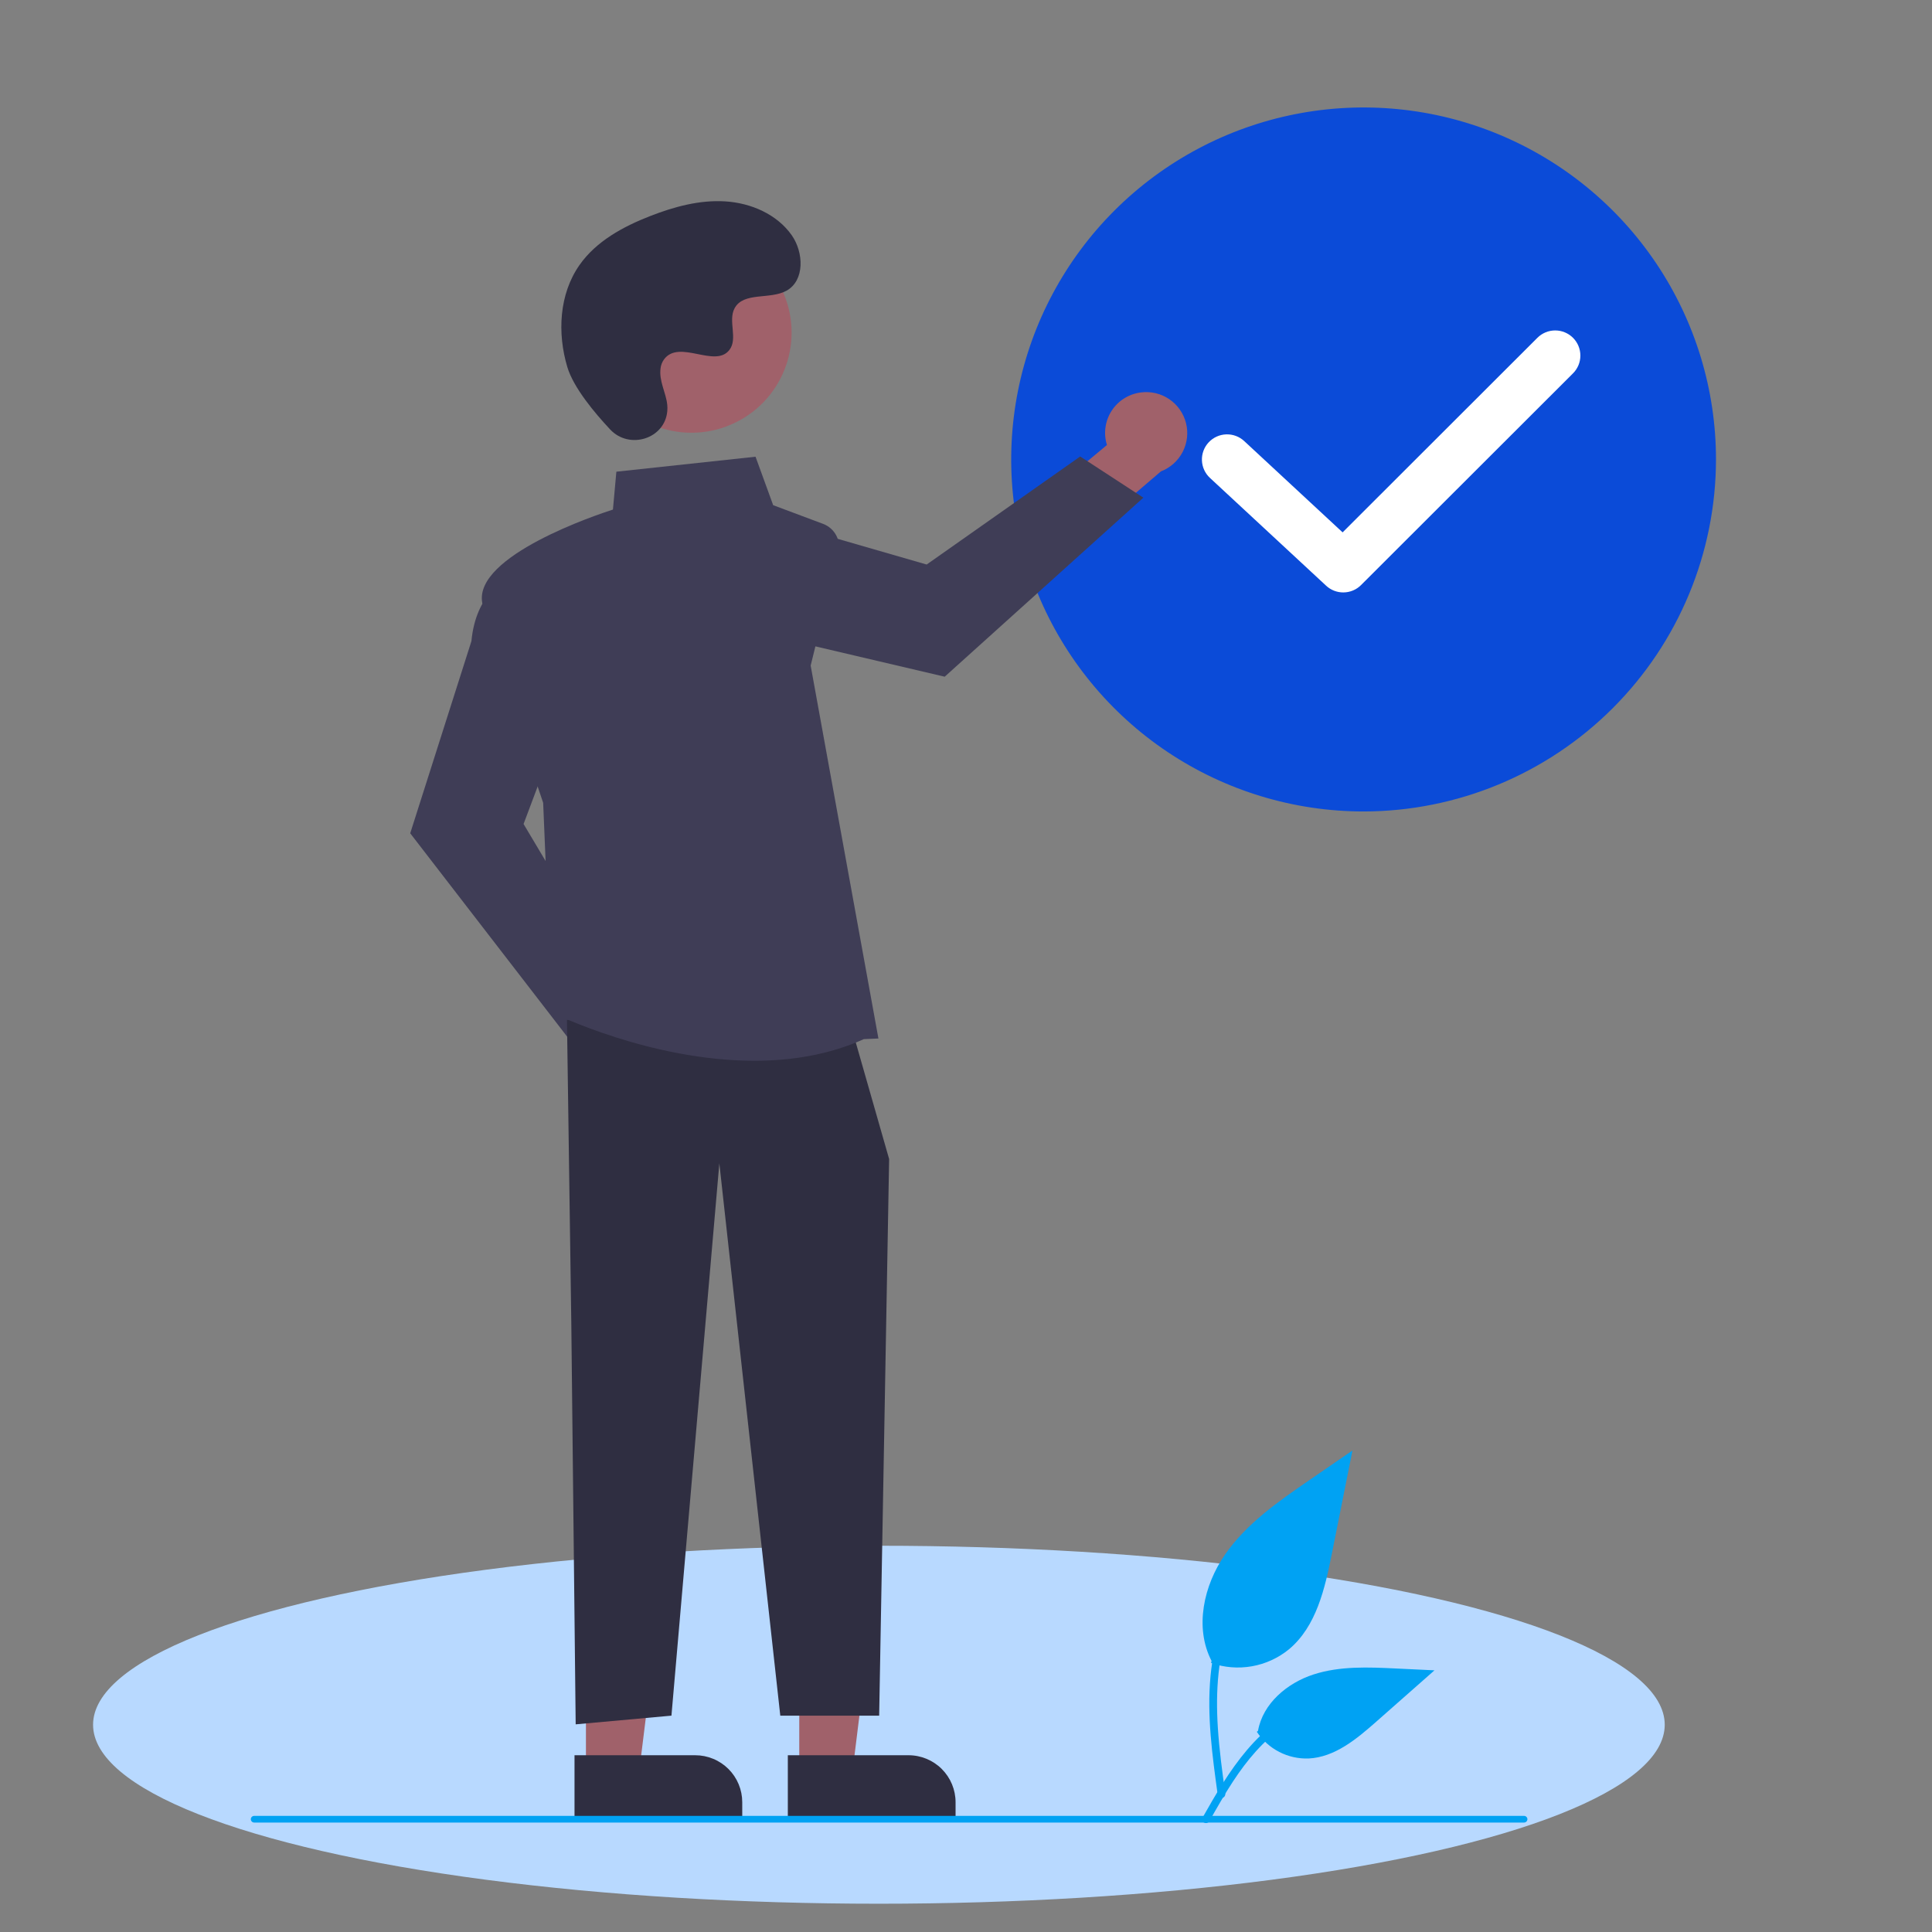
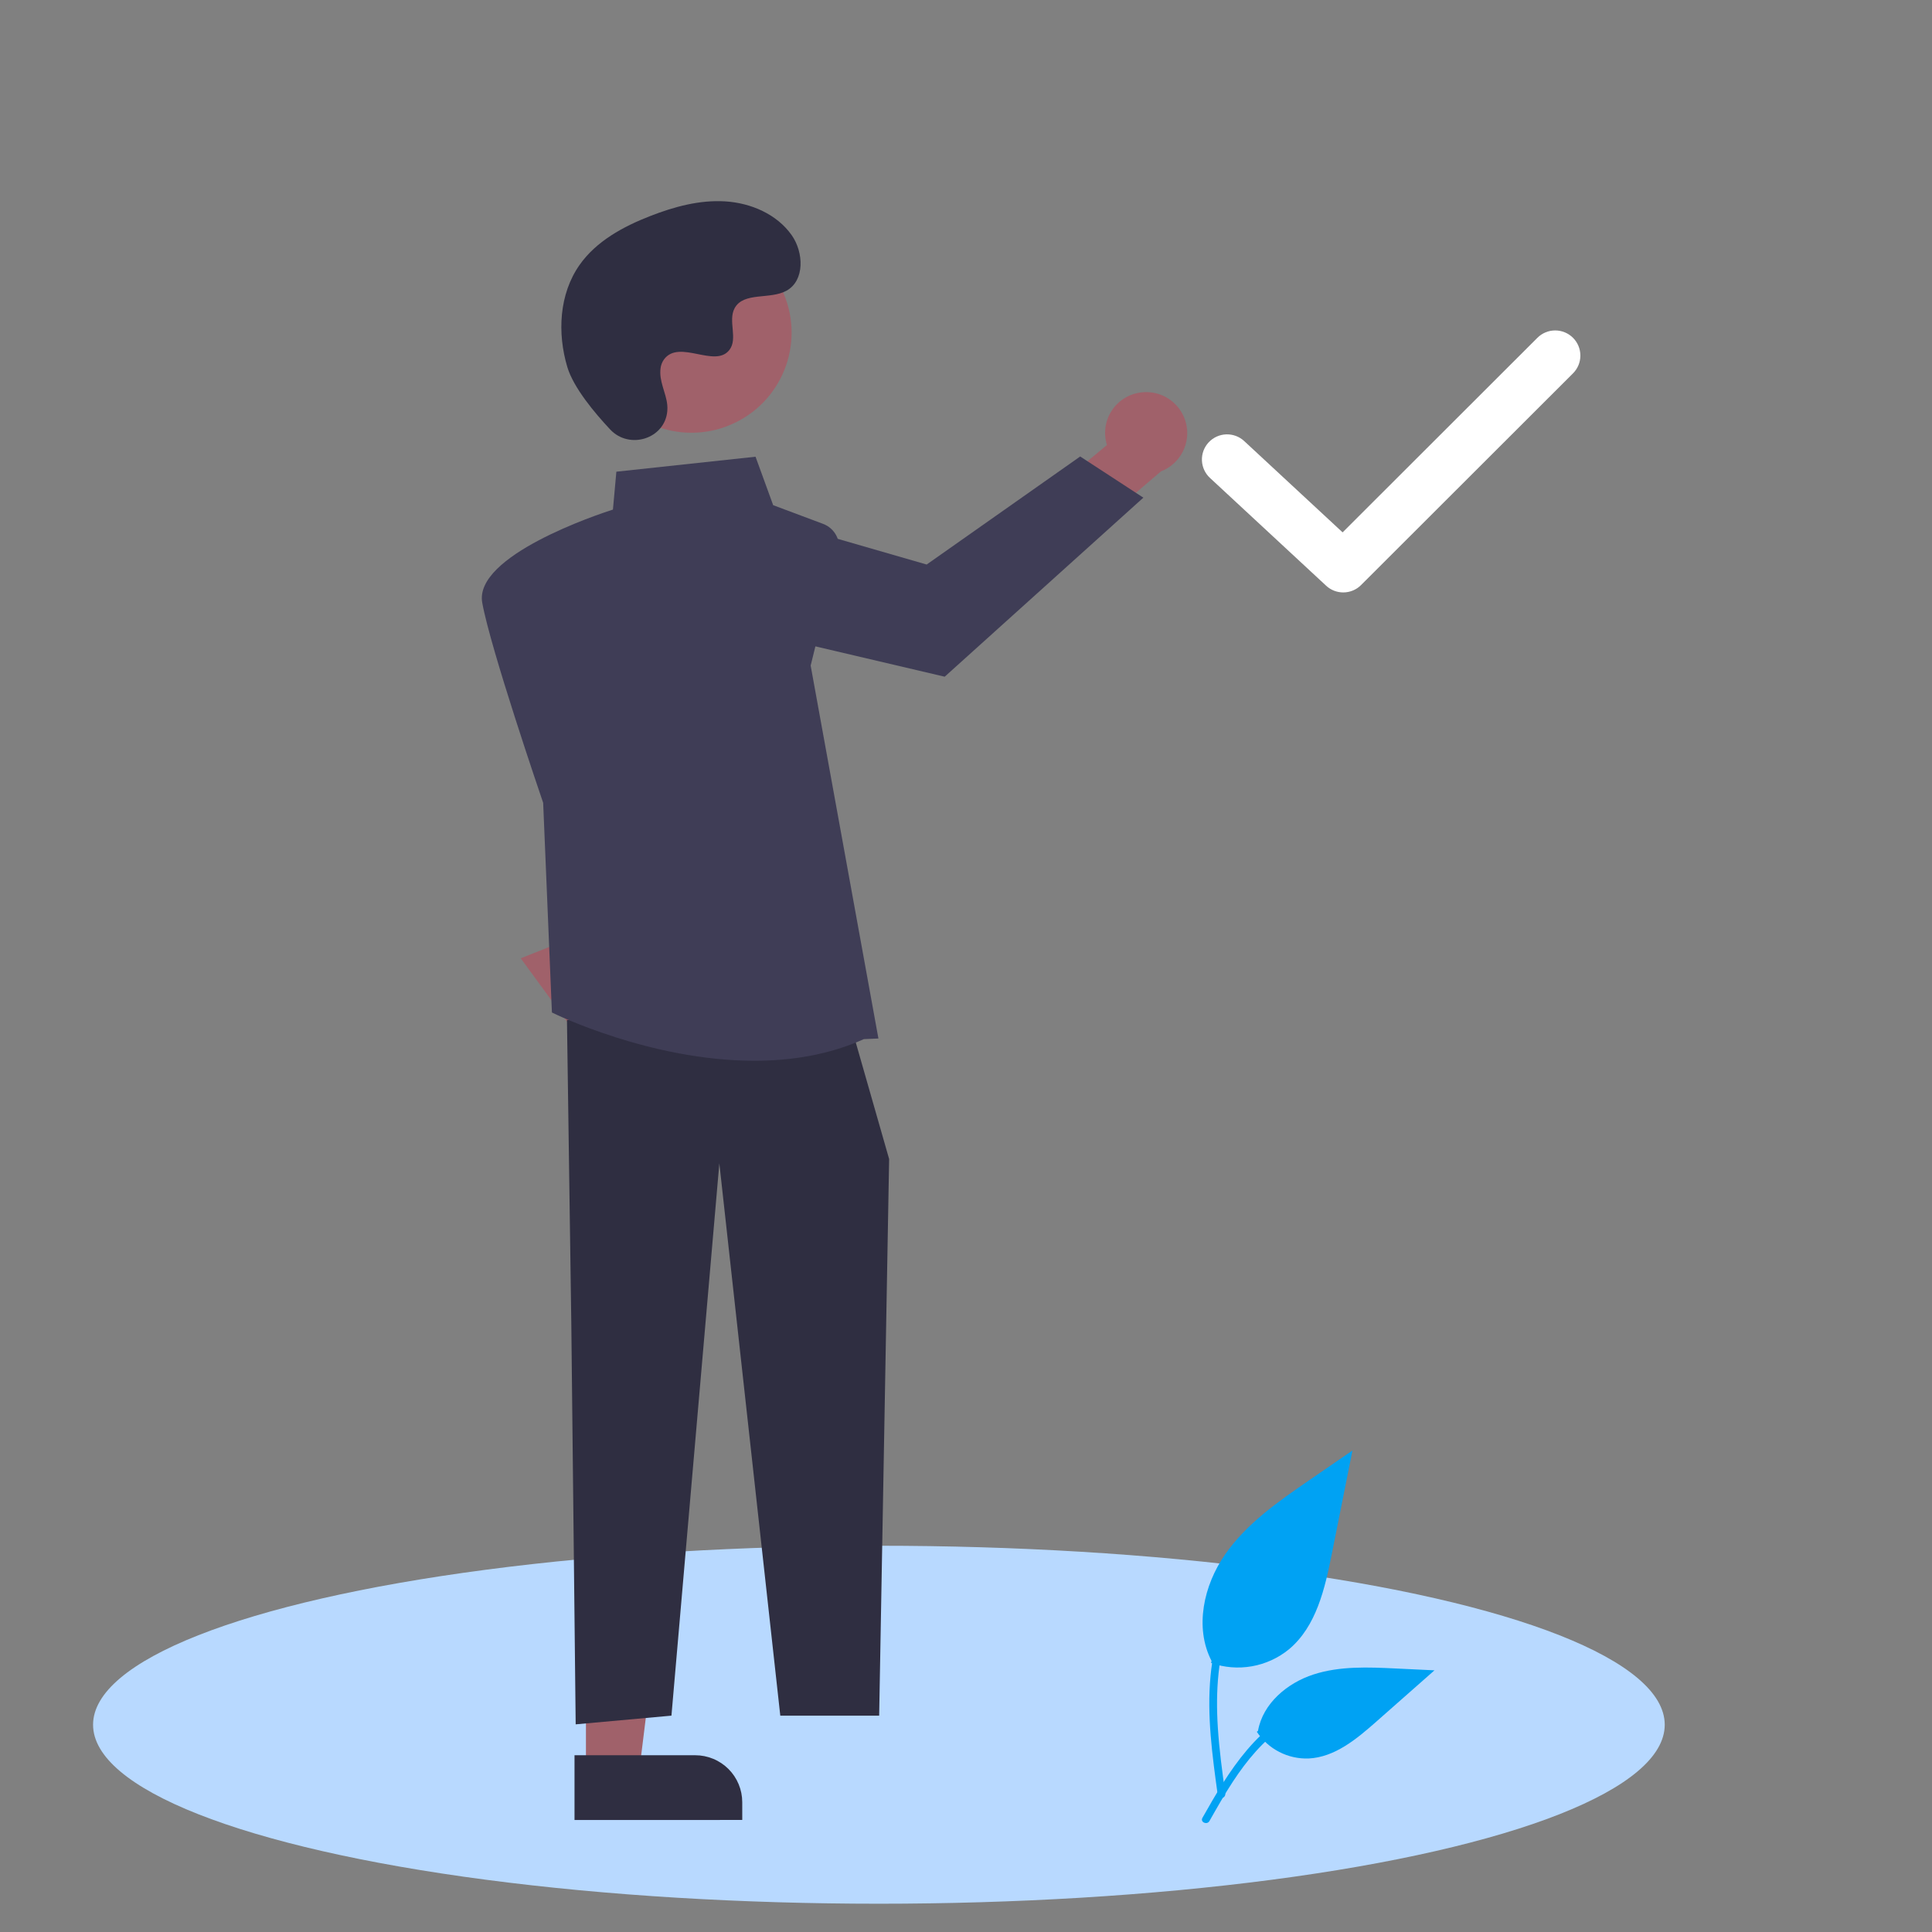
<svg xmlns="http://www.w3.org/2000/svg" width="161" height="161" viewBox="0 0 161 161" fill="none">
  <rect x="0" y="0" width="161" height="161" fill="#808080" stroke="none" />
  <ellipse cx="73.242" cy="143.728" rx="65.486" ry="14.916" fill="#B8D9FF" />
  <path d="M100.924 138.58C102.014 138.962 103.184 139.058 104.321 138.858C105.459 138.658 106.526 138.169 107.419 137.437C109.694 135.53 110.407 132.389 110.987 129.479L112.704 120.874L109.11 123.346C106.526 125.123 103.883 126.958 102.094 129.532C100.305 132.107 99.524 135.621 100.961 138.407" fill="#00A2F3" />
  <path d="M101.48 149.597C101.028 146.306 100.562 142.972 100.88 139.645C101.162 136.69 102.064 133.805 103.902 131.438C104.877 130.184 106.064 129.11 107.408 128.264C107.759 128.043 108.082 128.598 107.733 128.818C105.406 130.287 103.606 132.456 102.593 135.012C101.474 137.855 101.294 140.954 101.487 143.974C101.603 145.8 101.851 147.614 102.1 149.426C102.119 149.508 102.107 149.595 102.065 149.668C102.024 149.741 101.956 149.796 101.875 149.821C101.793 149.843 101.705 149.832 101.632 149.79C101.558 149.748 101.503 149.679 101.48 149.597L101.48 149.597Z" fill="#00A2F3" />
  <path d="M104.735 144.316C105.203 145.026 105.845 145.603 106.601 145.993C107.356 146.382 108.2 146.571 109.049 146.541C111.234 146.437 113.054 144.915 114.693 143.469L119.54 139.194L116.332 139.041C114.025 138.93 111.658 138.827 109.461 139.538C107.263 140.25 105.237 141.959 104.835 144.231" fill="#00A2F3" />
  <path d="M100.201 151.489C102.379 147.64 104.905 143.363 109.418 141.996C110.672 141.617 111.988 141.481 113.294 141.596C113.706 141.632 113.603 142.265 113.192 142.23C111.003 142.048 108.818 142.626 107.006 143.865C105.262 145.051 103.903 146.7 102.754 148.448C102.05 149.519 101.419 150.635 100.788 151.75C100.587 152.107 99.998 151.849 100.201 151.489Z" fill="#00A2F3" />
-   <path d="M113.634 67.622C107.826 67.622 102.148 65.902 97.319 62.679C92.49 59.456 88.726 54.874 86.503 49.515C84.28 44.155 83.699 38.257 84.832 32.567C85.965 26.877 88.762 21.65 92.868 17.548C96.975 13.446 102.208 10.652 107.904 9.52C113.601 8.388 119.505 8.969 124.871 11.189C130.237 13.409 134.823 17.169 138.05 21.993C141.277 26.817 142.999 32.488 142.999 38.289C142.99 46.066 139.894 53.522 134.388 59.021C128.883 64.52 121.419 67.613 113.634 67.622Z" fill="#0B4BD8" />
  <path d="M56.564 87.55C56.541 87.053 56.408 86.568 56.177 86.129C55.945 85.689 55.62 85.305 55.224 85.005C54.828 84.704 54.371 84.494 53.885 84.389C53.399 84.284 52.896 84.287 52.411 84.397L47.912 78.064L43.393 79.857L49.871 88.711C50.111 89.512 50.636 90.198 51.348 90.638C52.06 91.078 52.909 91.243 53.734 91.1C54.559 90.956 55.303 90.516 55.824 89.862C56.346 89.207 56.609 88.385 56.564 87.55Z" fill="#A0616A" />
-   <path d="M47.797 87.08L34.185 69.441L39.285 53.429C39.659 49.404 42.181 48.28 42.288 48.234L42.452 48.164L46.89 59.986L43.631 68.666L51.63 82.104L47.797 87.08Z" fill="#3F3D56" />
  <path d="M95.07 32.704C94.576 32.766 94.103 32.935 93.682 33.2C93.261 33.464 92.903 33.818 92.634 34.235C92.364 34.653 92.19 35.124 92.123 35.617C92.055 36.109 92.097 36.61 92.245 37.084L86.272 42.054L88.41 46.416L96.746 39.28C97.528 38.979 98.171 38.403 98.556 37.66C98.94 36.917 99.039 36.059 98.832 35.248C98.625 34.438 98.128 33.731 97.435 33.262C96.742 32.793 95.9 32.595 95.07 32.704Z" fill="#A0616A" />
  <path d="M95.279 41.472L78.725 56.392L62.349 52.55C58.302 52.489 56.985 50.065 56.931 49.962L56.849 49.804L68.306 44.47L77.222 47.044L90.016 38.04L95.279 41.472Z" fill="#3F3D56" />
-   <path d="M66.605 147.539L71.053 147.539L73.169 130.402L66.605 130.403L66.605 147.539Z" fill="#A0616A" />
-   <path d="M79.631 151.664L65.652 151.665L65.652 146.27L75.709 146.27C76.749 146.269 77.746 146.682 78.482 147.417C79.218 148.151 79.631 149.148 79.631 150.187L79.631 151.664Z" fill="#2F2E41" />
  <path d="M48.829 147.539L53.276 147.539L55.392 130.402L48.828 130.403L48.829 147.539Z" fill="#A0616A" />
  <path d="M61.855 151.664L47.876 151.665L47.876 146.27L57.932 146.27C58.448 146.269 58.958 146.371 59.433 146.568C59.909 146.764 60.342 147.053 60.706 147.417C61.07 147.78 61.359 148.212 61.556 148.688C61.753 149.163 61.854 149.672 61.854 150.187L61.855 151.664Z" fill="#2F2E41" />
  <path d="M47.247 84.99L47.61 110.356L47.973 143.695L55.954 142.971L59.945 96.948L65.024 142.971H73.264L74.094 96.586L71.191 86.439L47.247 84.99Z" fill="#2F2E41" />
  <path d="M62.868 88.397C54.184 88.397 46.19 84.471 46.083 84.417L45.993 84.373L45.264 66.903C45.053 66.285 40.891 54.104 40.187 50.232C39.473 46.309 49.822 42.867 51.078 42.464L51.364 39.308L62.961 38.06L64.431 42.098L68.591 43.656C69.063 43.833 69.454 44.177 69.689 44.622C69.924 45.067 69.987 45.583 69.867 46.071L67.555 55.465L73.202 86.542L71.986 86.594C69.072 87.909 65.926 88.397 62.868 88.397Z" fill="#3F3D56" />
  <path d="M61.622 35.039C65.668 32.829 67.155 27.762 64.943 23.72C62.731 19.677 57.658 18.192 53.611 20.402C49.565 22.611 48.077 27.679 50.289 31.721C52.502 35.763 57.575 37.248 61.622 35.039Z" fill="#A0616A" />
  <path d="M50.853 35.795C52.445 37.488 55.4 36.579 55.607 34.266C55.623 34.087 55.622 33.906 55.604 33.727C55.497 32.702 54.904 31.772 55.046 30.69C55.078 30.421 55.179 30.164 55.338 29.944C56.606 28.248 59.583 30.703 60.779 29.167C61.513 28.226 60.651 26.744 61.214 25.691C61.957 24.302 64.159 24.987 65.539 24.227C67.075 23.381 66.983 21.026 65.972 19.595C64.739 17.848 62.577 16.916 60.442 16.782C58.307 16.648 56.186 17.224 54.193 18C51.928 18.882 49.682 20.1 48.289 22.09C46.594 24.509 46.431 27.761 47.278 30.59C47.794 32.31 49.554 34.412 50.853 35.795Z" fill="#2F2E41" />
-   <path d="M127.006 151.879H21.18C21.106 151.879 21.036 151.849 20.984 151.797C20.932 151.745 20.902 151.675 20.902 151.601C20.902 151.528 20.932 151.457 20.984 151.405C21.036 151.353 21.106 151.324 21.18 151.324H127.006C127.08 151.324 127.15 151.353 127.202 151.405C127.254 151.457 127.284 151.528 127.284 151.601C127.284 151.675 127.254 151.745 127.202 151.797C127.15 151.849 127.08 151.879 127.006 151.879Z" fill="#00A2F3" />
  <path d="M111.938 49.369C111.408 49.37 110.898 49.169 110.511 48.809L100.828 39.825C100.421 39.447 100.181 38.922 100.161 38.368C100.14 37.813 100.341 37.272 100.72 36.865C101.098 36.459 101.623 36.218 102.178 36.198C102.734 36.177 103.275 36.377 103.683 36.755L111.884 44.364L128.111 28.156C128.306 27.96 128.537 27.805 128.792 27.698C129.047 27.592 129.32 27.537 129.596 27.537C129.872 27.536 130.146 27.59 130.401 27.695C130.656 27.801 130.888 27.955 131.084 28.15C131.279 28.346 131.434 28.577 131.539 28.832C131.644 29.087 131.698 29.36 131.698 29.636C131.697 29.912 131.642 30.185 131.536 30.439C131.429 30.694 131.273 30.925 131.077 31.119L113.421 48.755C113.227 48.95 112.996 49.105 112.741 49.21C112.486 49.315 112.213 49.369 111.938 49.369Z" fill="white" />
</svg>